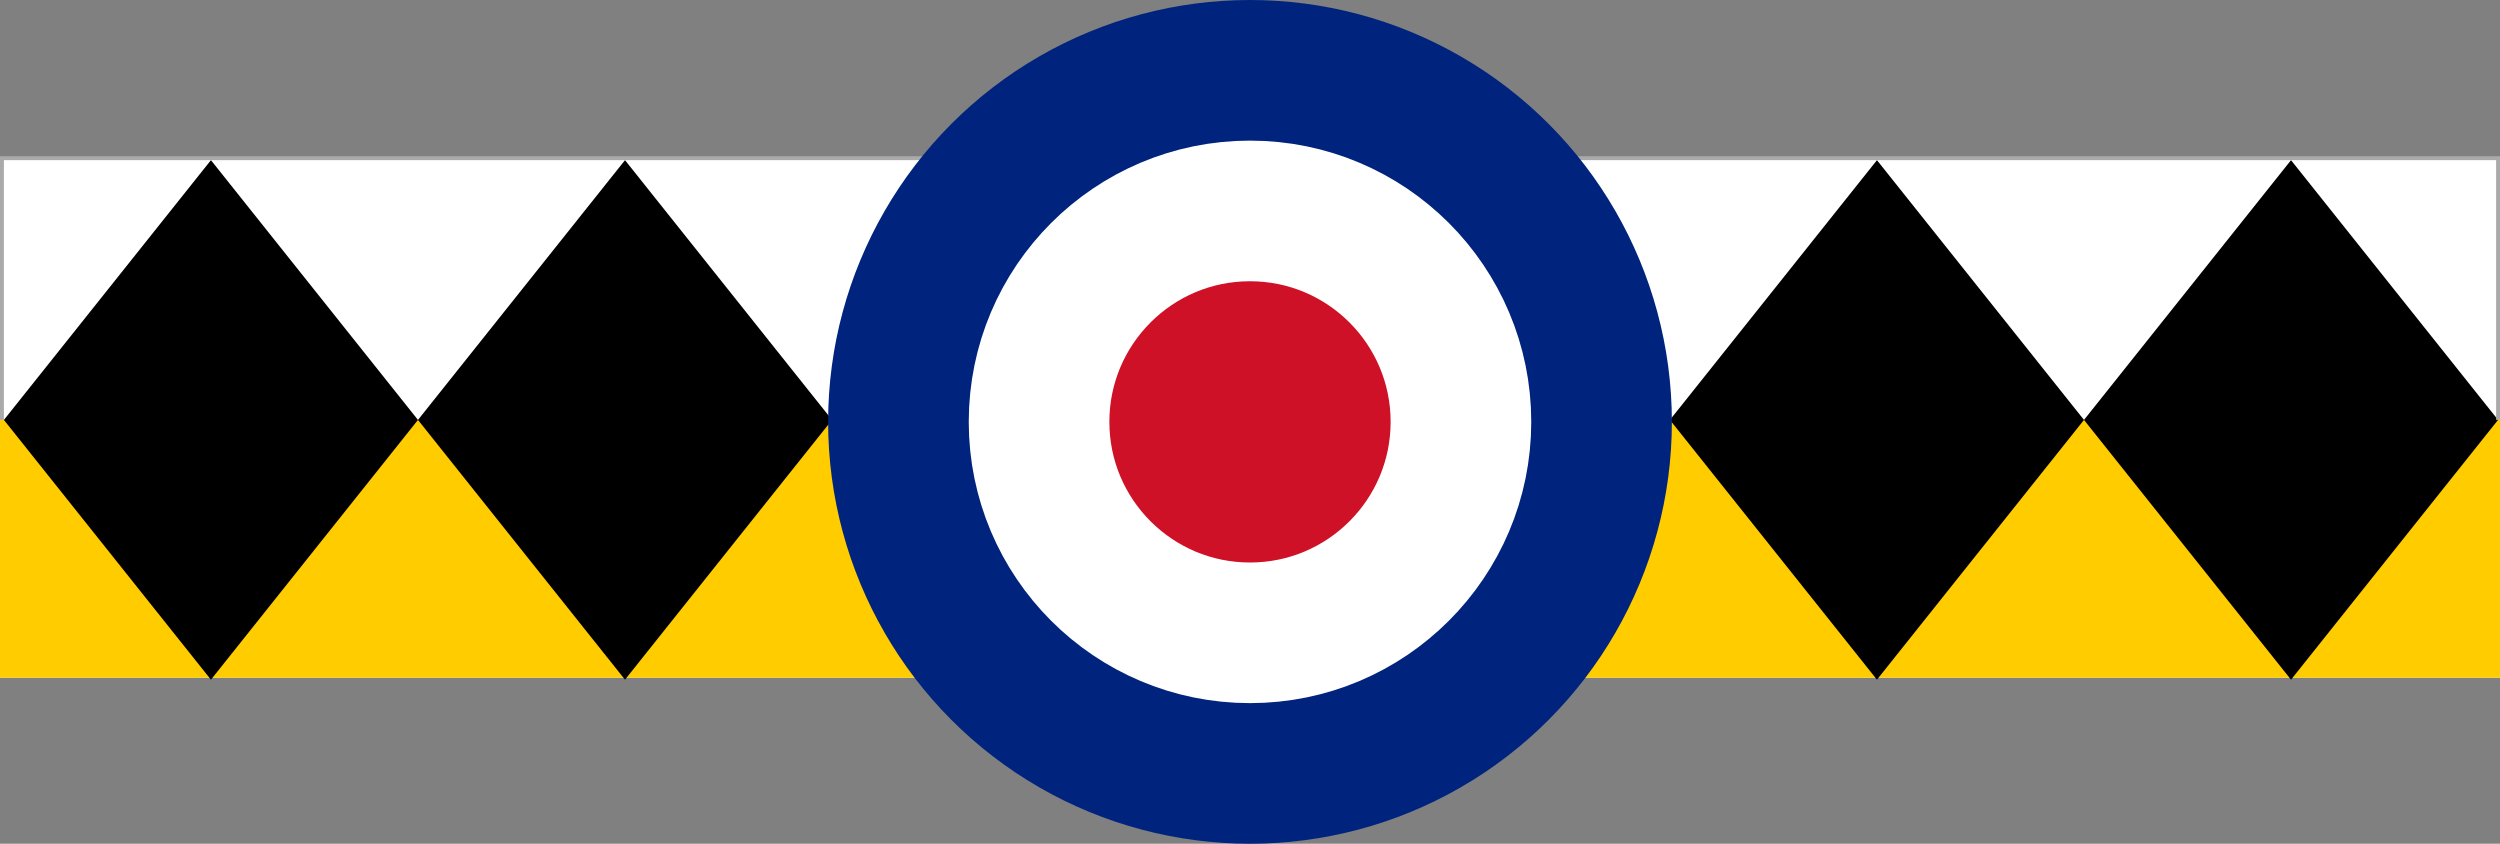
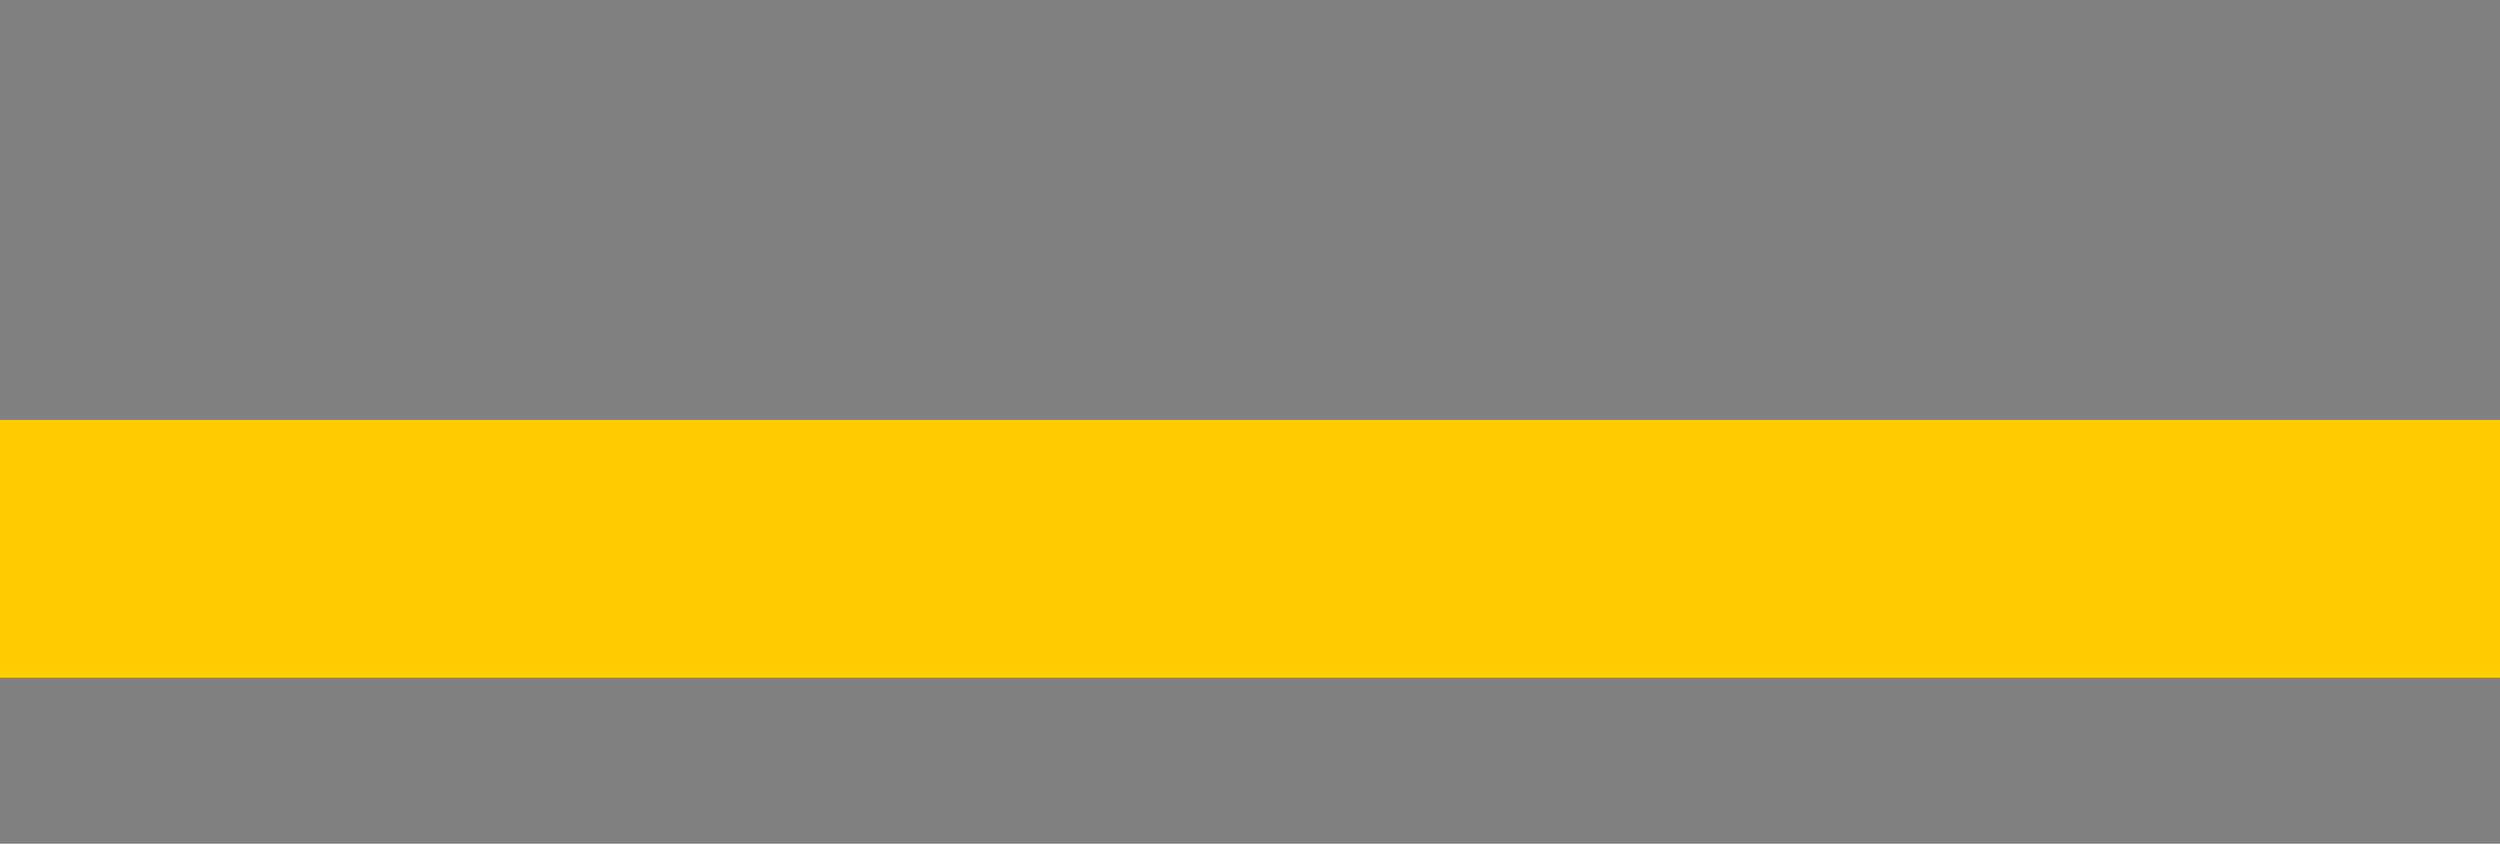
<svg xmlns="http://www.w3.org/2000/svg" width="640" height="216" version="1.0">
  <rect width="100%" height="100%" fill="#808080" stroke="none" />
-   <path d="M0,40.5h640v133H0z" fill="#fff" />
  <path d="M0,107.5h640v66H0z" fill="#fc0" />
-   <path d="M1,107.5l53-66.5l106,133l53-66.5l-53-66.5l-106,133zM639.5,107.5l-53-66.5l-106,133l-53-66.5l53,-66.5l106,133z" />
-   <path d="M.5,107.5 v-67h639v67" fill="none" stroke="#aaa" stroke-width="1" />
-   <circle cx="320" cy="108" r="108" fill="#00247d" />
-   <circle cx="320" cy="108" r="54" fill="#ce1126" stroke="#fff" stroke-width="36" />
</svg>